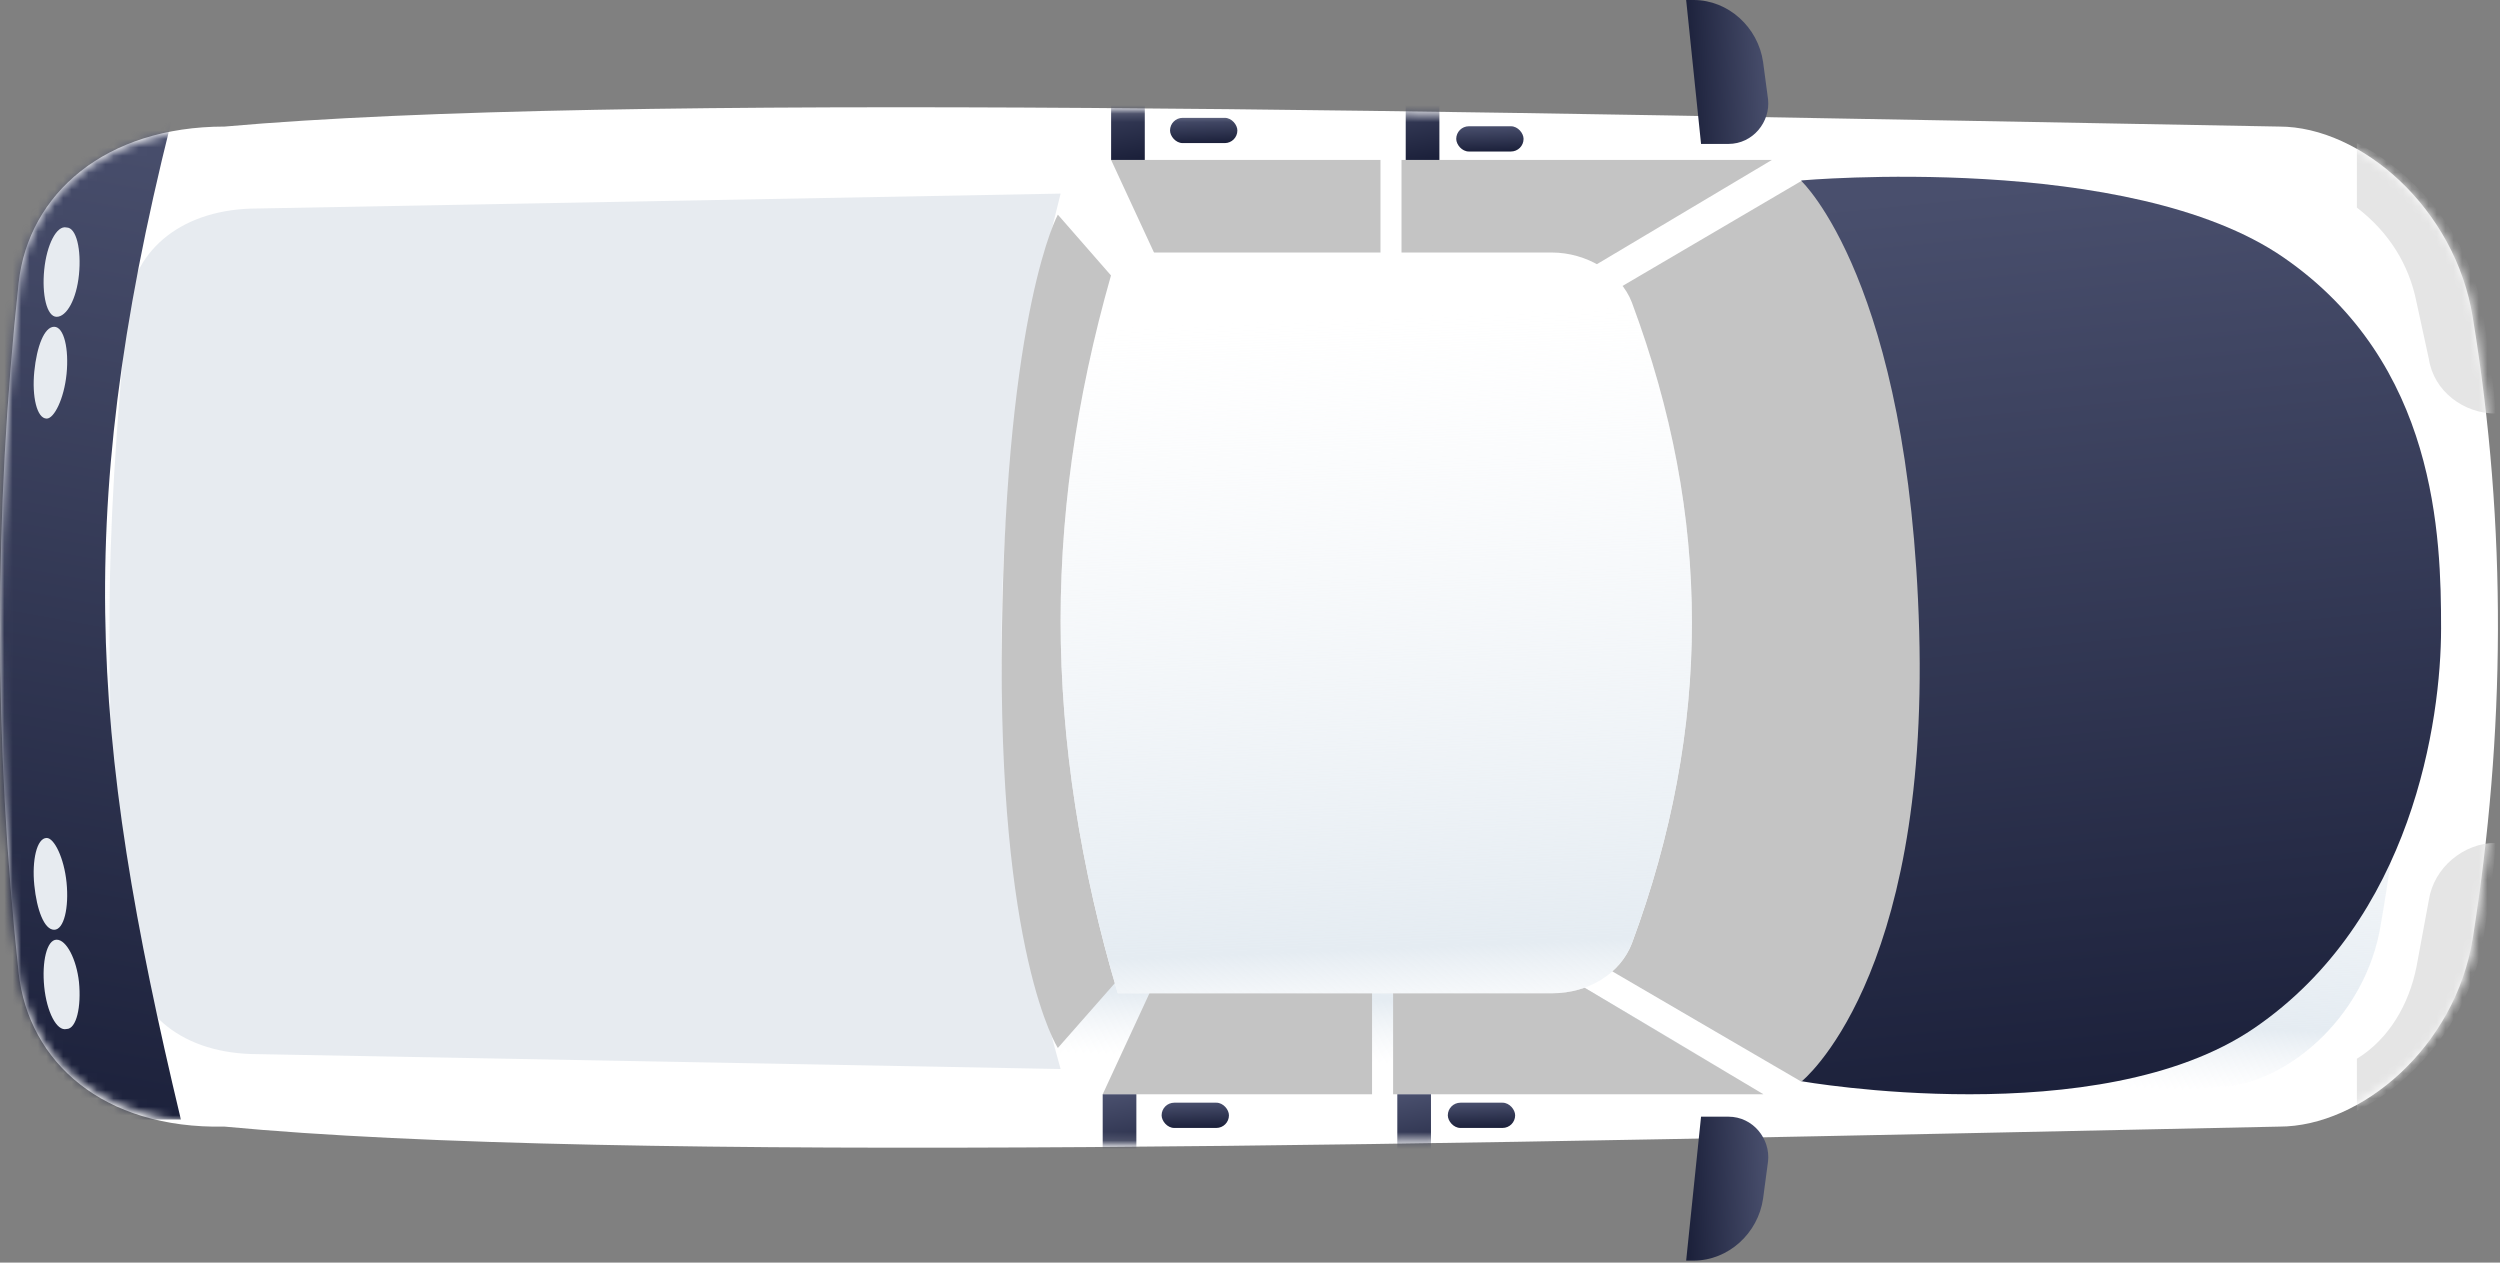
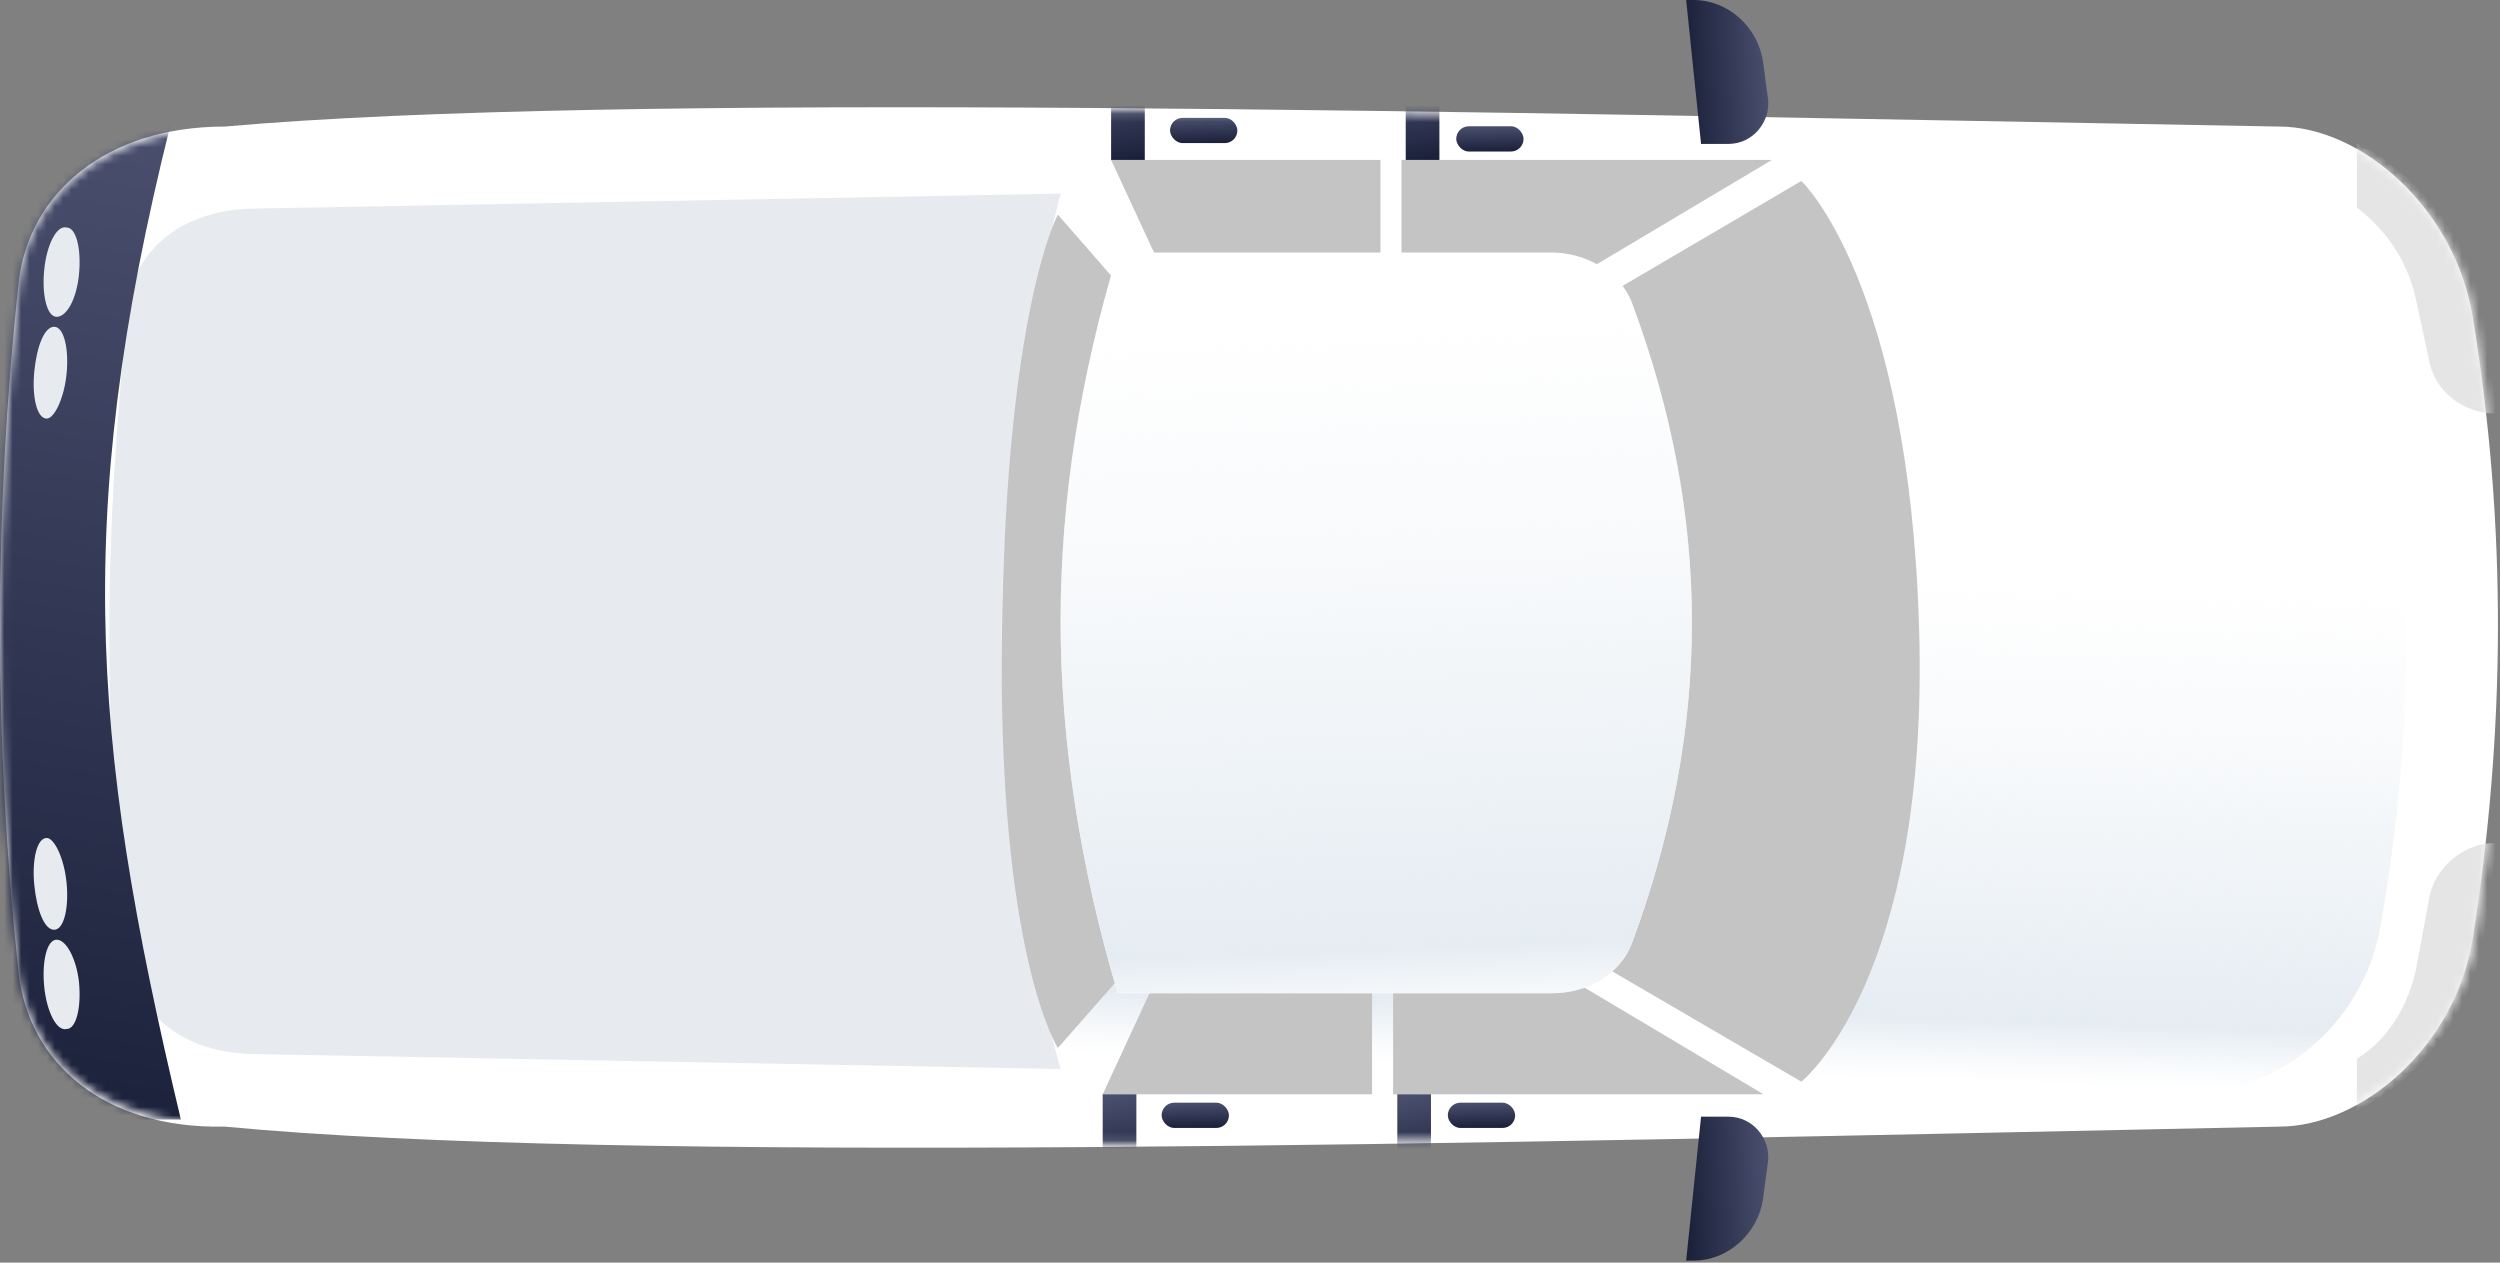
<svg xmlns="http://www.w3.org/2000/svg" width="297" height="150" viewBox="0 0 297 150" fill="none">
  <rect x="0" y="0" width="297" height="150" fill="#808080" stroke="none" />
  <path d="M2.211 115.563C-0.737 88.147 -0.737 61.025 2.211 33.609C3.39 22.996 12.529 15.036 26.68 15.036C73.258 10.909 172.901 13.267 270.775 15.036C280.504 15.036 291.706 24.765 293.77 37.736C297.897 62.794 297.602 87.263 293.77 111.436C291.706 124.407 280.504 133.841 270.775 133.841C172.901 135.905 73.258 138.263 26.68 133.841C12.234 134.136 3.39 126.176 2.211 115.563Z" fill="white" />
  <path d="M8.697 74.883C8.697 61.322 9.582 49.53 11.056 36.264C12.235 26.831 20.195 20.935 31.987 20.935L134.578 19.166L194.422 19.166C213.879 18.576 242.77 19.166 263.406 20.935C271.071 20.935 281.094 28.894 282.863 40.686C284.926 52.773 285.811 63.386 285.811 75.473C285.811 87.56 284.926 97.878 282.863 109.67C281.094 121.167 271.071 129.127 263.406 129.127C245.128 131.19 215.943 131.485 194.422 130.896L134.578 130.896L31.987 129.127C20.195 129.127 12.235 123.231 11.056 113.797C9.582 99.941 8.697 88.149 8.697 74.883Z" fill="white" />
-   <path d="M8.697 74.883C8.697 61.322 9.582 49.53 11.056 36.264C12.235 26.831 20.195 20.935 31.987 20.935L134.578 19.166L194.422 19.166C213.879 18.576 242.77 19.166 263.406 20.935C271.071 20.935 281.094 28.894 282.863 40.686C284.926 52.773 285.811 63.386 285.811 75.473C285.811 87.56 284.926 97.878 282.863 109.67C281.094 121.167 271.071 129.127 263.406 129.127C245.128 131.19 215.943 131.485 194.422 130.896L134.578 130.896L31.987 129.127C20.195 129.127 12.235 123.231 11.056 113.797C9.582 99.941 8.697 88.149 8.697 74.883Z" fill="url(#paint0_linear_6_1115)" />
+   <path d="M8.697 74.883C8.697 61.322 9.582 49.53 11.056 36.264C12.235 26.831 20.195 20.935 31.987 20.935L194.422 19.166C213.879 18.576 242.77 19.166 263.406 20.935C271.071 20.935 281.094 28.894 282.863 40.686C284.926 52.773 285.811 63.386 285.811 75.473C285.811 87.56 284.926 97.878 282.863 109.67C281.094 121.167 271.071 129.127 263.406 129.127C245.128 131.19 215.943 131.485 194.422 130.896L134.578 130.896L31.987 129.127C20.195 129.127 12.235 123.231 11.056 113.797C9.582 99.941 8.697 88.149 8.697 74.883Z" fill="url(#paint0_linear_6_1115)" />
  <path d="M126 23L30.631 24.768C21.815 24.768 15.938 29.482 15.137 36.552C13.801 50.694 13 62.184 13 74.853C13 87.521 13.534 99.011 15.137 113.153C15.938 120.518 21.815 125.232 30.631 125.232L126 127C116.383 93.119 116.917 58.649 126 23Z" fill="#E7EBF0" />
  <path d="M182.333 36.558C182.333 35.968 182.628 35.379 183.217 35.084L211.223 18.87C212.108 18.28 213.287 18.575 213.582 19.459C214.171 20.344 213.877 21.523 212.992 21.818L184.986 38.032C184.102 38.622 182.922 38.327 182.628 37.442C182.333 37.442 182.333 36.853 182.333 36.558Z" fill="white" />
  <path d="M182.333 112.914C182.333 112.619 182.333 112.324 182.628 112.03C183.217 111.145 184.102 110.85 184.986 111.44L212.992 127.949C213.877 128.538 214.171 129.423 213.582 130.307C212.992 131.192 212.108 131.486 211.223 130.897L183.217 114.388C182.628 114.093 182.333 113.504 182.333 112.914Z" fill="white" />
  <path d="M135.169 130.597L147.846 104.655L156.985 112.025L156.395 130.597L135.169 130.597Z" fill="white" />
  <path d="M135.169 18.281L147.846 44.224L156.985 36.854L156.395 18.281L135.169 18.281Z" fill="white" />
-   <path d="M214 21.435C214 21.435 253.006 17.971 271.292 30.591C289.529 43.179 290 63.783 290 74.656C290 85.529 286.617 109.297 267.784 122.154C249.433 134.683 214 128.449 214 128.449V21.435Z" fill="url(#paint1_linear_6_1115)" />
  <path d="M214 21.5L191 35L190 114.5L214 128.5C214 128.5 229.153 116.5 228 75C226.847 33.5 214 21.5 214 21.5Z" fill="#C4C4C4" />
  <path d="M125.673 25.5L136.588 37.991L137.062 111.547L125.673 124.5C125.673 124.5 118.482 113.397 119.029 75C119.576 36.603 125.673 25.5 125.673 25.5Z" fill="#C4C4C4" />
  <path d="M186 116L209.5 130H165.5V116H186Z" fill="#C4C4C4" />
  <path d="M137.483 116L131 130H163V116H137.483Z" fill="#C4C4C4" />
  <path d="M202.085 17.099L200.316 -4.26469e-07L201.2 -3.8781e-07C205.328 -2.07403e-07 208.865 3.243 209.455 7.37L210.045 11.792C210.339 14.445 208.276 17.099 205.328 17.099L202.085 17.099Z" fill="url(#paint2_linear_6_1115)" />
  <path d="M202.085 132.661L200.316 149.76L201.2 149.76C205.328 149.76 208.865 146.517 209.455 142.39L210.045 137.968C210.339 135.315 208.276 132.661 205.328 132.661L202.085 132.661Z" fill="url(#paint3_linear_6_1115)" />
  <path d="M187 33L210.5 19H166.5V33H187Z" fill="#C4C4C4" />
  <path d="M138.483 33L132 19H164V33H138.483Z" fill="#C4C4C4" />
  <path d="M126 73.703C126 59.135 128.375 44.568 132.787 30L184.371 30C188.443 30 192.516 32.378 193.873 35.946C198.624 48.73 201 61.216 201 74C201 86.486 198.624 99.27 193.873 112.054C192.516 115.622 188.783 118 184.371 118L132.787 118C128.375 103.135 126 88.27 126 73.703Z" fill="white" />
  <path d="M126 73.703C126 59.135 128.375 44.568 132.787 30L184.371 30C188.443 30 192.516 32.378 193.873 35.946C198.624 48.73 201 61.216 201 74C201 86.486 198.624 99.27 193.873 112.054C192.516 115.622 188.783 118 184.371 118L132.787 118C128.375 103.135 126 88.27 126 73.703Z" fill="url(#paint4_linear_6_1115)" />
  <mask id="mask0_6_1115" style="mask-type:alpha" maskUnits="userSpaceOnUse" x="0" y="13" width="297" height="123">
    <path d="M2.213 33.764C-0.738 61.046 -0.738 88.034 2.213 115.316C3.393 125.877 12.244 133.798 26.701 133.504C71.29 137.713 164.465 135.749 258.205 133.774C262.47 133.684 266.736 133.594 270.998 133.504C280.735 133.504 291.946 124.117 294.012 111.209C297.847 87.154 298.142 62.806 294.012 37.87C291.946 24.963 280.735 15.282 270.998 15.282C261.993 15.12 252.973 14.954 243.98 14.787C155.156 13.145 69.033 11.553 26.701 15.282C12.539 15.282 3.393 23.203 2.213 33.764Z" fill="white" />
    <path d="M2.213 33.764C-0.738 61.046 -0.738 88.034 2.213 115.316C3.393 125.877 12.244 133.798 26.701 133.504C71.29 137.713 164.465 135.749 258.205 133.774C262.47 133.684 266.736 133.594 270.998 133.504C280.735 133.504 291.946 124.117 294.012 111.209C297.847 87.154 298.142 62.806 294.012 37.87C291.946 24.963 280.735 15.282 270.998 15.282C261.993 15.12 252.973 14.954 243.98 14.787C155.156 13.145 69.033 11.553 26.701 15.282C12.539 15.282 3.393 23.203 2.213 33.764Z" fill="url(#paint5_linear_6_1115)" />
  </mask>
  <g mask="url(#mask0_6_1115)">
    <path d="M21.489 10L-25.831 10L-25.831 133L21.489 133C10.5 87 8.5 59.5 21.489 10Z" fill="url(#paint6_linear_6_1115)" />
    <rect x="139" y="14" width="8" height="3" rx="1.5" fill="url(#paint7_linear_6_1115)" />
    <rect x="138" y="131" width="8" height="3" rx="1.5" fill="url(#paint8_linear_6_1115)" />
    <rect x="173" y="15" width="8" height="3" rx="1.5" fill="url(#paint9_linear_6_1115)" />
    <rect x="172" y="131" width="8" height="3" rx="1.5" fill="url(#paint10_linear_6_1115)" />
    <rect x="132" y="9" width="4" height="10" fill="url(#paint11_linear_6_1115)" />
    <rect x="167" y="9" width="4" height="10" fill="url(#paint12_linear_6_1115)" />
    <rect x="131" y="130" width="4" height="10" fill="url(#paint13_linear_6_1115)" />
    <rect x="166" y="130" width="4" height="10" fill="url(#paint14_linear_6_1115)" />
    <path d="M280 125.78L280 131.971C287.075 128.433 293.561 120.769 295.035 111.335C295.625 107.503 296.214 103.965 296.509 100.133C292.676 100.133 289.139 103.081 288.549 106.913L287.075 114.873C286.191 119.295 283.832 123.422 280 125.78Z" fill="#E5E5E5" />
    <path d="M287.075 35.867L288.549 42.648C289.139 46.48 292.676 49.133 296.509 49.133C296.214 45.301 295.625 41.468 295.035 37.636C293.561 28.203 287.075 20.538 280 17L280 24.665C283.832 27.613 286.191 31.445 287.075 35.867Z" fill="#E5E5E5" />
  </g>
  <path d="M6.728 37.638C5.549 37.638 4.959 34.984 5.254 32.036C5.549 29.088 6.728 26.73 7.907 27.025C9.087 27.025 9.676 29.678 9.381 32.626C9.087 35.574 7.907 37.638 6.728 37.638Z" fill="#E7EBF0" />
  <path d="M5.549 49.729C4.37 49.729 3.781 47.076 4.075 44.128C4.37 41.18 5.255 38.821 6.434 38.821C7.613 38.821 8.203 41.474 7.908 44.422C7.613 47.37 6.434 49.729 5.549 49.729Z" fill="#E7EBF0" />
  <path d="M6.728 111.635C5.549 111.635 4.959 114.288 5.254 117.236C5.549 120.184 6.728 122.542 7.907 122.247C9.087 122.247 9.676 119.594 9.381 116.646C9.087 113.993 7.907 111.635 6.728 111.635Z" fill="#E7EBF0" />
  <path d="M5.549 99.549C4.37 99.549 3.781 102.202 4.075 105.15C4.37 108.098 5.255 110.457 6.434 110.457C7.613 110.457 8.203 107.803 7.908 104.855C7.613 101.907 6.434 99.549 5.549 99.549Z" fill="#E7EBF0" />
  <defs>
    <linearGradient id="paint0_linear_6_1115" x1="283.5" y1="140" x2="285.811" y2="69.931" gradientUnits="userSpaceOnUse">
      <stop offset="0.139" stop-color="#EFF3F7" stop-opacity="0" />
      <stop offset="0.245" stop-color="#E5ECF2" />
      <stop offset="1" stop-color="#EFF3F7" stop-opacity="0" />
    </linearGradient>
    <linearGradient id="paint1_linear_6_1115" x1="248.559" y1="131.363" x2="237.604" y2="22.136" gradientUnits="userSpaceOnUse">
      <stop stop-color="#1B203A" />
      <stop offset="1" stop-color="#494F6D" />
    </linearGradient>
    <linearGradient id="paint2_linear_6_1115" x1="200.194" y1="7.775" x2="210.053" y2="7.382" gradientUnits="userSpaceOnUse">
      <stop stop-color="#1B203A" />
      <stop offset="1" stop-color="#494F6D" />
    </linearGradient>
    <linearGradient id="paint3_linear_6_1115" x1="200.194" y1="140.437" x2="210.053" y2="140.043" gradientUnits="userSpaceOnUse">
      <stop stop-color="#1B203A" />
      <stop offset="1" stop-color="#494F6D" />
    </linearGradient>
    <linearGradient id="paint4_linear_6_1115" x1="201.109" y1="135.633" x2="197.132" y2="36.251" gradientUnits="userSpaceOnUse">
      <stop offset="0.139" stop-color="#EFF3F7" stop-opacity="0" />
      <stop offset="0.245" stop-color="#E5ECF2" />
      <stop offset="1" stop-color="#EFF3F7" stop-opacity="0" />
    </linearGradient>
    <linearGradient id="paint5_linear_6_1115" x1="283.733" y1="139.633" x2="286.02" y2="69.907" gradientUnits="userSpaceOnUse">
      <stop offset="0.139" stop-color="#EFF3F7" stop-opacity="0" />
      <stop offset="0.245" stop-color="#E5ECF2" />
      <stop offset="1" stop-color="#EFF3F7" stop-opacity="0" />
    </linearGradient>
    <linearGradient id="paint6_linear_6_1115" x1="-0.029" y1="134.538" x2="21.877" y2="14.024" gradientUnits="userSpaceOnUse">
      <stop stop-color="#1B203A" />
      <stop offset="1" stop-color="#494F6D" />
    </linearGradient>
    <linearGradient id="paint7_linear_6_1115" x1="142.638" y1="17.038" x2="142.558" y2="14.003" gradientUnits="userSpaceOnUse">
      <stop stop-color="#1B203A" />
      <stop offset="1" stop-color="#494F6D" />
    </linearGradient>
    <linearGradient id="paint8_linear_6_1115" x1="141.638" y1="134.038" x2="141.558" y2="131.003" gradientUnits="userSpaceOnUse">
      <stop stop-color="#1B203A" />
      <stop offset="1" stop-color="#494F6D" />
    </linearGradient>
    <linearGradient id="paint9_linear_6_1115" x1="176.638" y1="18.038" x2="176.558" y2="15.003" gradientUnits="userSpaceOnUse">
      <stop stop-color="#1B203A" />
      <stop offset="1" stop-color="#494F6D" />
    </linearGradient>
    <linearGradient id="paint10_linear_6_1115" x1="175.638" y1="134.038" x2="175.558" y2="131.003" gradientUnits="userSpaceOnUse">
      <stop stop-color="#1B203A" />
      <stop offset="1" stop-color="#494F6D" />
    </linearGradient>
    <linearGradient id="paint11_linear_6_1115" x1="133.819" y1="19.125" x2="132.102" y2="9.304" gradientUnits="userSpaceOnUse">
      <stop stop-color="#1B203A" />
      <stop offset="1" stop-color="#494F6D" />
    </linearGradient>
    <linearGradient id="paint12_linear_6_1115" x1="168.819" y1="19.125" x2="167.102" y2="9.304" gradientUnits="userSpaceOnUse">
      <stop stop-color="#1B203A" />
      <stop offset="1" stop-color="#494F6D" />
    </linearGradient>
    <linearGradient id="paint13_linear_6_1115" x1="132.819" y1="140.125" x2="131.102" y2="130.304" gradientUnits="userSpaceOnUse">
      <stop stop-color="#1B203A" />
      <stop offset="1" stop-color="#494F6D" />
    </linearGradient>
    <linearGradient id="paint14_linear_6_1115" x1="167.819" y1="140.125" x2="166.102" y2="130.304" gradientUnits="userSpaceOnUse">
      <stop stop-color="#1B203A" />
      <stop offset="1" stop-color="#494F6D" />
    </linearGradient>
  </defs>
</svg>